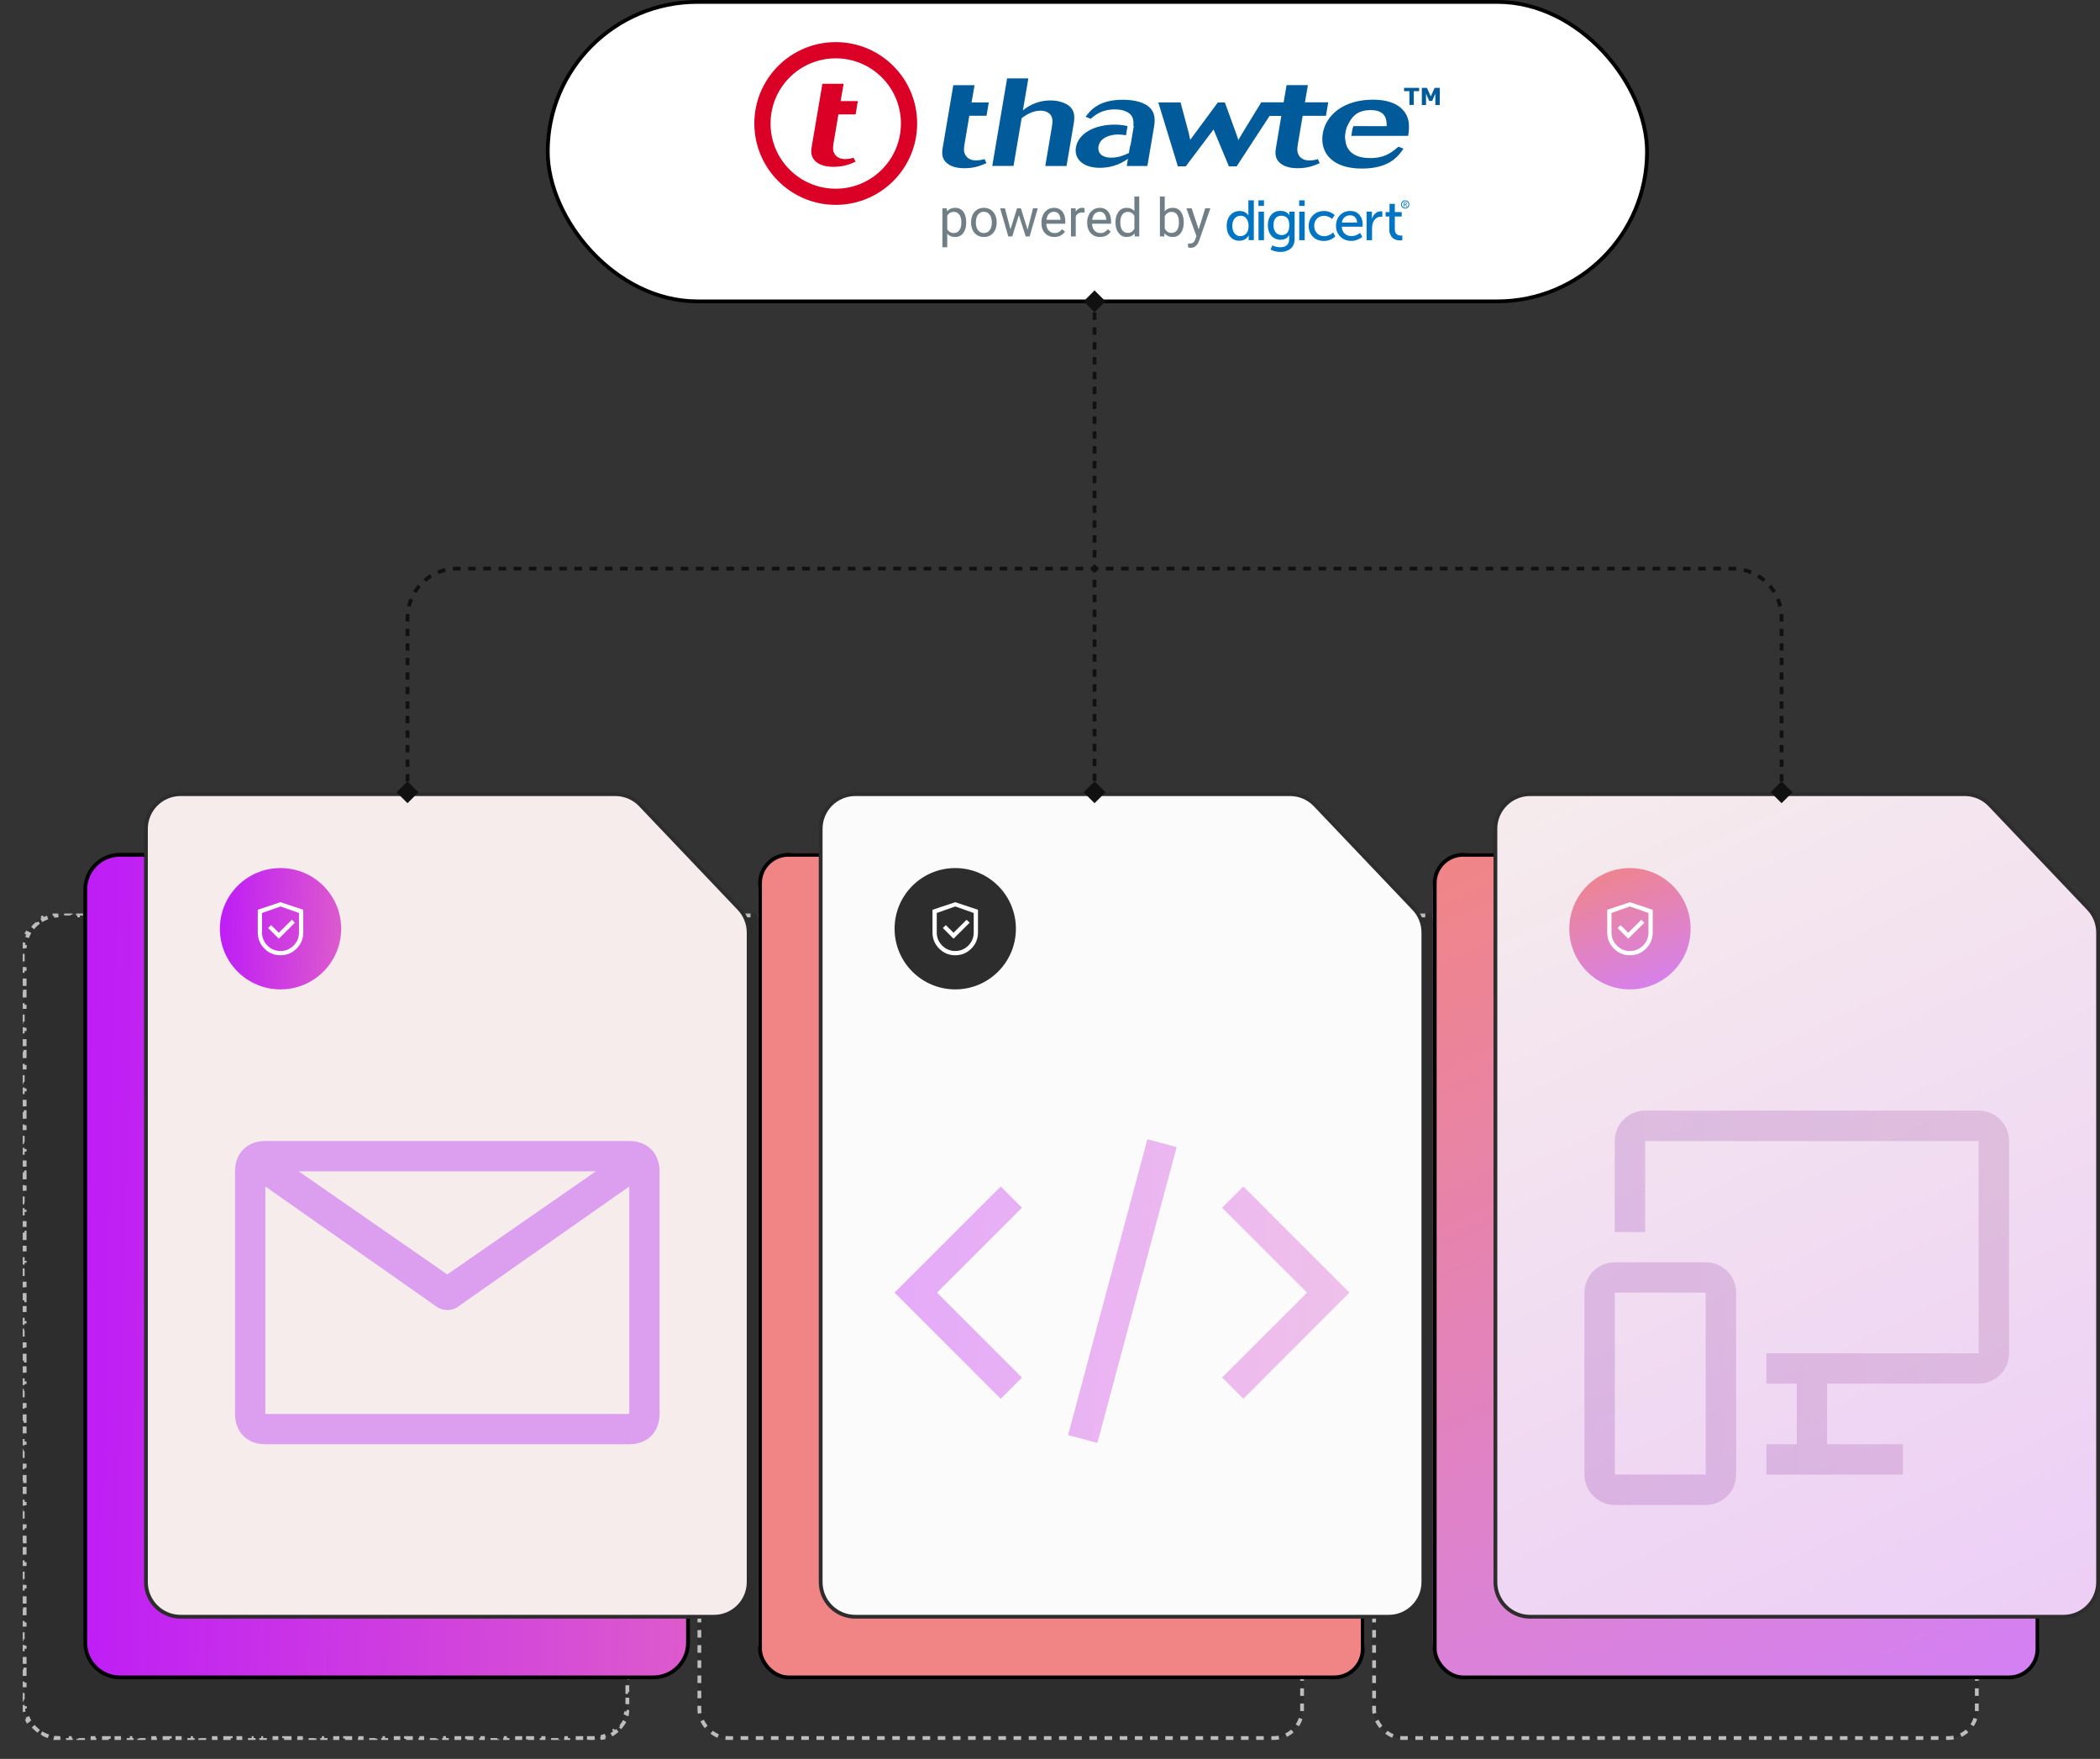
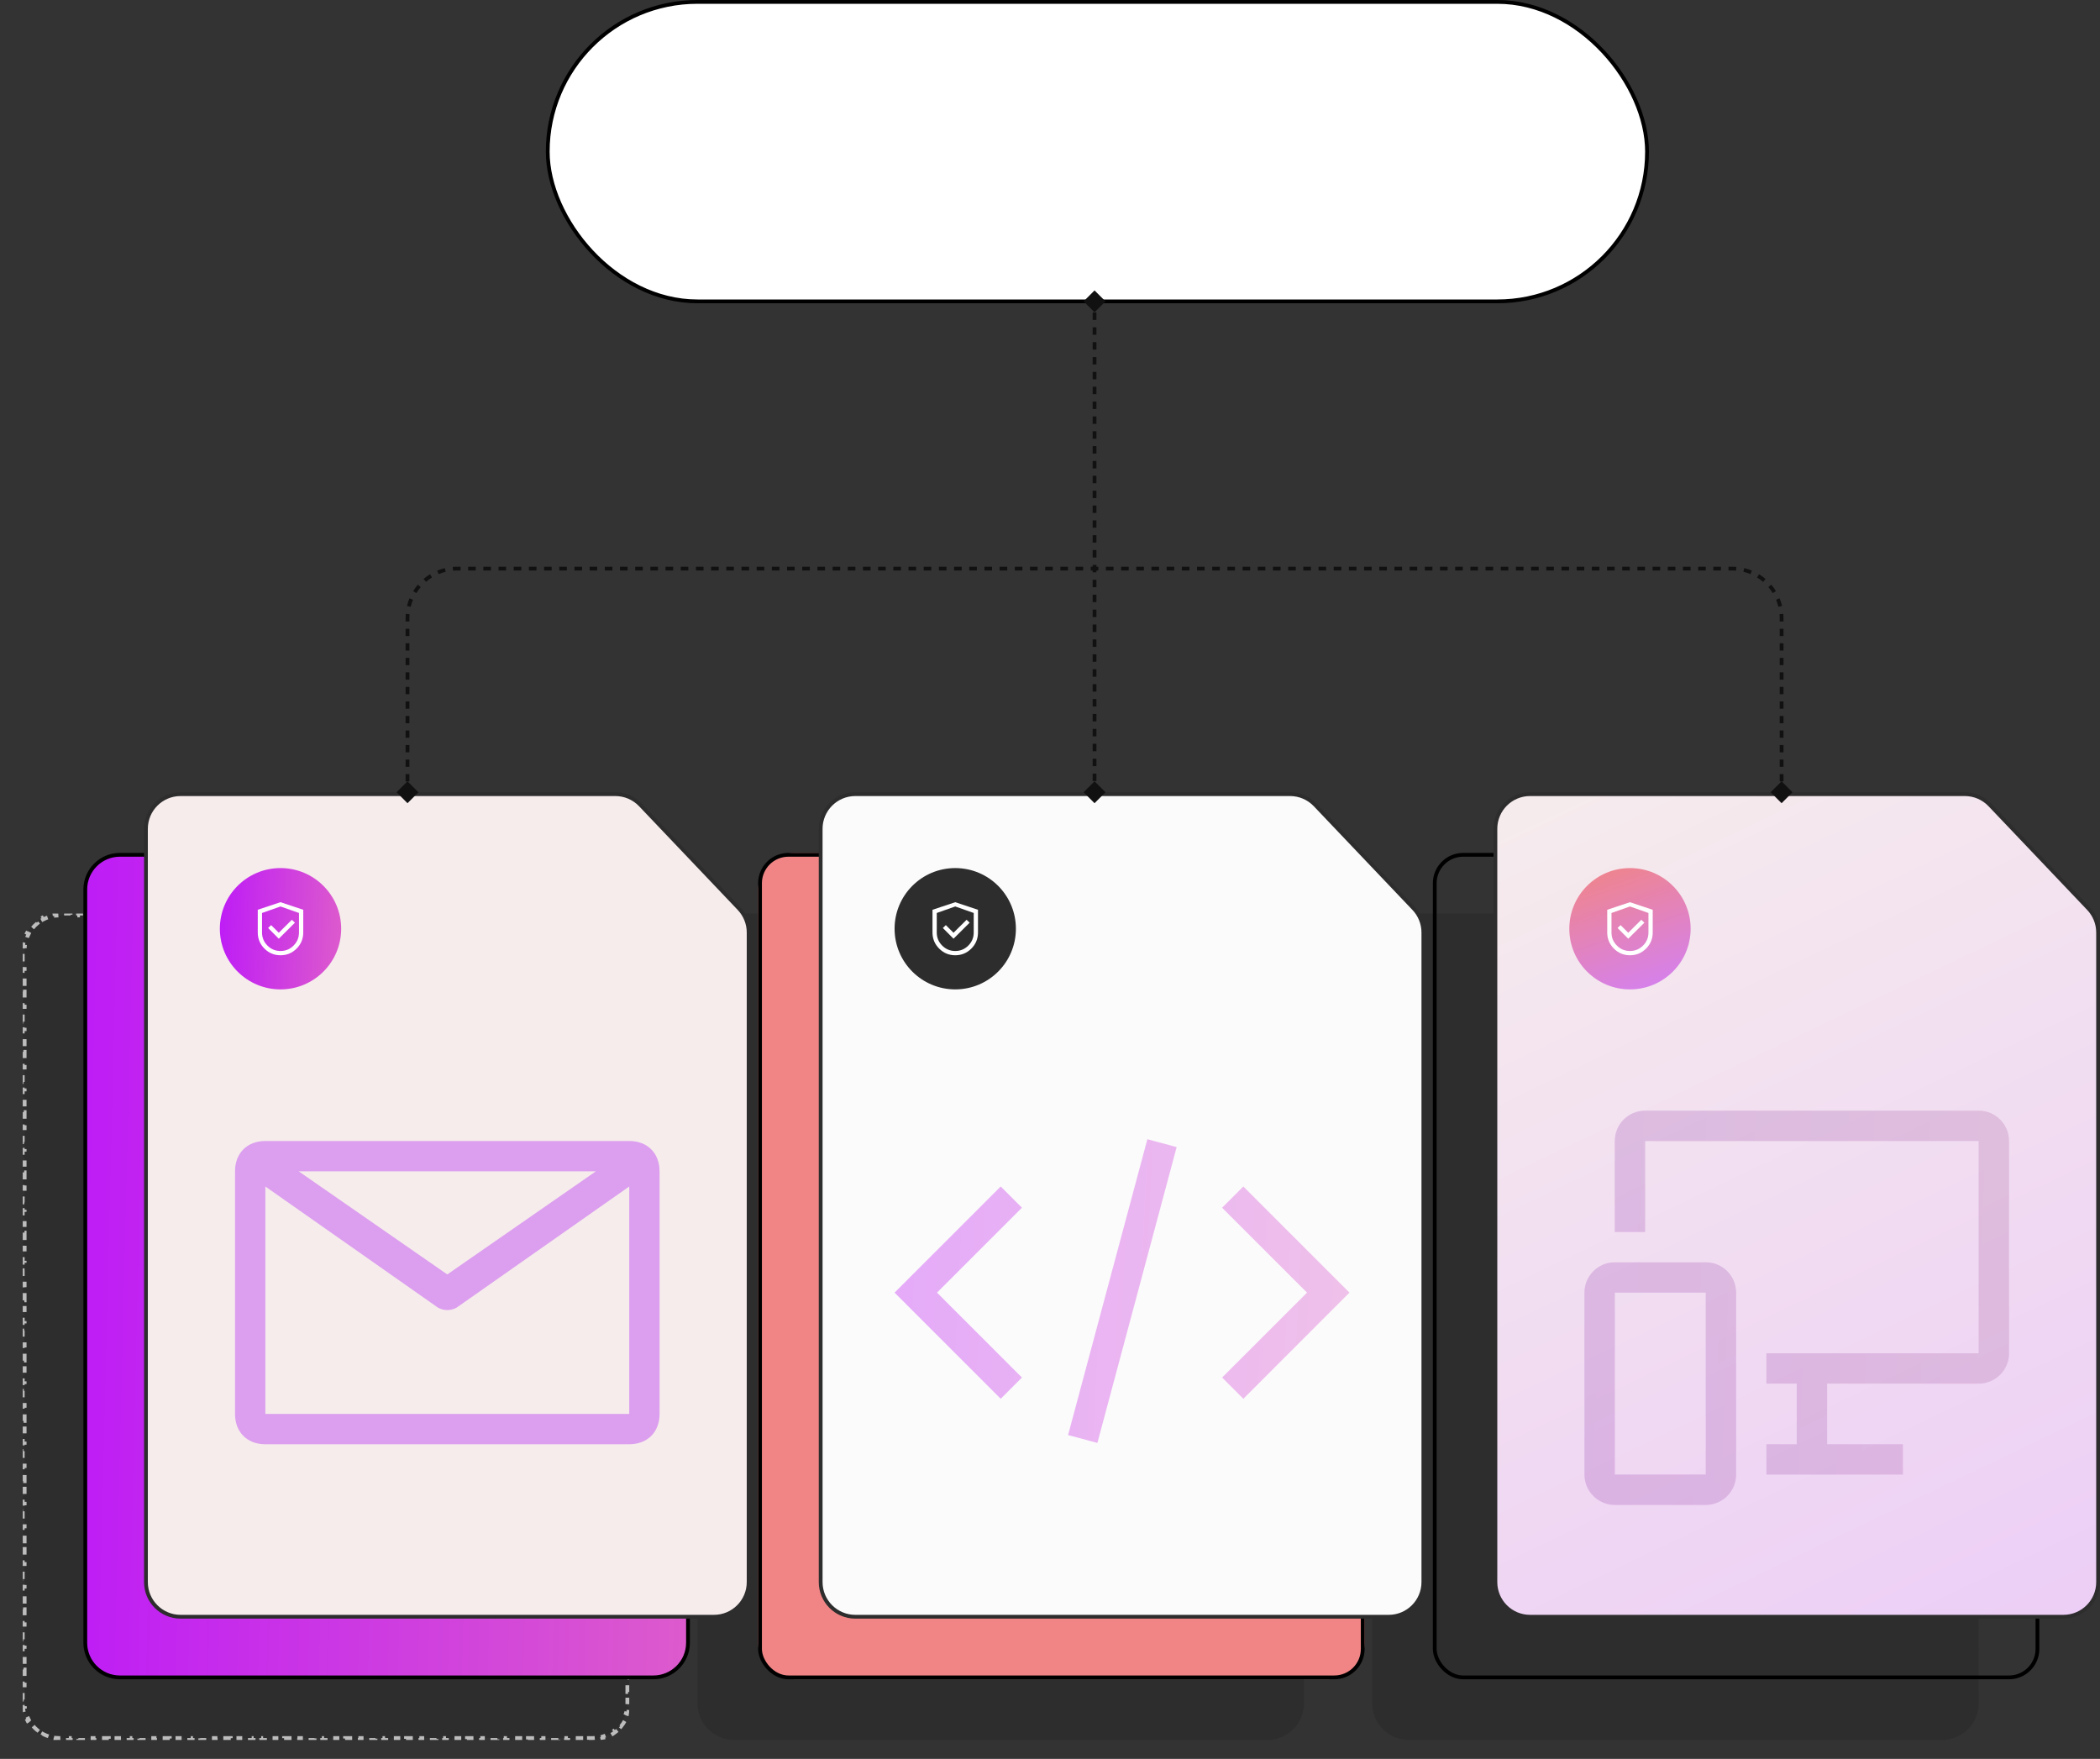
<svg xmlns="http://www.w3.org/2000/svg" width="554" height="464" viewBox="0 0 554 464" fill="none">
  <rect x="0" y="0" width="554" height="464" fill="#333333" stroke="none" />
  <g clip-path="url(#clip0_3618_57037)">
    <path d="M15.644 458.5C15.341 458.5 15.042 458.485 14.747 458.457L14.698 458.954C14.06 458.892 13.439 458.768 12.843 458.587L12.988 458.109C12.41 457.933 11.857 457.703 11.333 457.422L11.097 457.863C10.538 457.564 10.012 457.211 9.526 456.811L9.843 456.425C9.38 456.045 8.955 455.62 8.575 455.157L8.189 455.474C7.789 454.988 7.436 454.462 7.137 453.903L7.578 453.667C7.297 453.143 7.067 452.59 6.891 452.012L6.413 452.157C6.232 451.561 6.108 450.94 6.046 450.302L6.543 450.253C6.515 449.958 6.5 449.659 6.5 449.356V448.363H6V446.375H6.5V444.388H6V442.401H6.5V440.414H6V438.427H6.5V436.44H6V434.453H6.5V432.466H6V430.479H6.5V428.491H6V426.504H6.5V424.517H6V422.53H6.5V420.543H6V418.556H6.5V416.569H6V414.582H6.5V412.594H6V410.607H6.5V408.62H6V406.633H6.5V404.646H6V402.659H6.5V400.672H6V398.685H6.5V396.697H6V394.71H6.5V392.723H6V390.736H6.5V388.749H6V386.762H6.5V384.775H6V382.788H6.5V380.8H6V378.813H6.5V376.826H6V374.839H6.5V372.852H6V370.865H6.5V368.878H6V366.891H6.5V364.903H6V362.916H6.5V360.929H6V358.942H6.5V356.955H6V354.968H6.5V352.981H6V350.994H6.5V349.007H6V347.019H6.5V345.032H6V343.045H6.5V341.058H6V339.071H6.5V337.084H6V335.097H6.5V333.11H6V331.122H6.5V329.135H6V327.148H6.5V325.161H6V323.174H6.5V321.187H6V319.2H6.5V317.213H6V315.225H6.5V313.238H6V311.251H6.5V309.264H6V307.277H6.5V305.29H6V303.303H6.5V301.316H6V299.328H6.5V297.341H6V295.354H6.5V293.367H6V291.38H6.5V289.393H6V287.406H6.5V285.419H6V283.431H6.5V281.444H6V279.457H6.5V277.47H6V275.483H6.5V273.496H6V271.509H6.5V269.522H6V267.535H6.5V265.547H6V263.56H6.5V261.573H6V259.586H6.5V257.599H6V255.612H6.5V253.625H6V251.638H6.5V250.644C6.5 250.341 6.515 250.042 6.543 249.747L6.046 249.698C6.108 249.06 6.232 248.439 6.413 247.843L6.891 247.988C7.067 247.41 7.297 246.857 7.578 246.333L7.137 246.097C7.436 245.538 7.789 245.012 8.189 244.526L8.575 244.843C8.955 244.38 9.38 243.955 9.843 243.575L9.526 243.189C10.012 242.789 10.538 242.436 11.097 242.137L11.333 242.578C11.857 242.297 12.41 242.067 12.988 241.891L12.843 241.413C13.439 241.232 14.06 241.108 14.698 241.046L14.747 241.543C15.042 241.515 15.341 241.5 15.644 241.5H16.633V241H18.61V241.5H20.587V241H22.565V241.5H24.542V241H26.52V241.5H28.497V241H30.474V241.5H32.452V241H34.429V241.5H36.407V241H38.384V241.5H40.361V241H42.339V241.5H44.316V241H46.294V241.5H48.271V241H50.248V241.5H52.226V241H54.203V241.5H56.181V241H58.158V241.5H60.135V241H62.113V241.5H64.09V241H66.067V241.5H68.045V241H70.022V241.5H72V241H73.977V241.5H75.954V241H77.932V241.5H79.909V241H81.887V241.5H83.864V241H85.841V241.5H87.819V241H89.796V241.5H91.774V241H93.751V241.5H95.728V241H97.706V241.5H99.683V241H101.661V241.5H103.638V241H105.615V241.5H107.593V241H109.57V241.5H111.548V241H113.525V241.5H115.502V241H117.48V241.5H119.457V241H121.435V241.5H123.412V241H125.389V241.5H127.367V241H129.344V241.5H130.333C130.643 241.5 130.952 241.516 131.258 241.547L131.308 241.049C131.96 241.116 132.6 241.248 133.219 241.442L133.069 241.919C133.659 242.104 134.229 242.348 134.769 242.648L135.012 242.211C135.579 242.526 136.116 242.898 136.613 243.325L136.287 243.704C136.52 243.905 136.745 244.117 136.958 244.342L137.681 245.102L138.044 244.758L139.489 246.278L139.127 246.622L140.573 248.142L140.935 247.798L142.381 249.318L142.019 249.662L143.464 251.182L143.827 250.838L145.272 252.358L144.91 252.702L146.356 254.222L146.718 253.878L148.164 255.398L147.801 255.742L149.247 257.262L149.61 256.918L151.055 258.438L150.693 258.782L152.139 260.302L152.501 259.958L153.947 261.478L153.584 261.822L155.03 263.343L155.392 262.998L156.838 264.518L156.476 264.863L157.922 266.383L158.284 266.038L159.73 267.558L159.367 267.903L160.813 269.423L161.175 269.078L162.621 270.598L162.259 270.943L162.982 271.703C163.182 271.913 163.372 272.133 163.55 272.36L163.943 272.051C164.322 272.534 164.653 273.051 164.931 273.592L164.487 273.821C164.752 274.336 164.968 274.876 165.131 275.432L165.611 275.292C165.782 275.876 165.898 276.478 165.956 277.089L165.459 277.137C165.486 277.424 165.5 277.713 165.5 278.004V279.001H166V280.993H165.5V282.986H166V284.978H165.5V286.97H166V288.963H165.5V290.955H166V292.948H165.5V294.94H166V296.933H165.5V298.925H166V300.918H165.5V302.91H166V304.903H165.5V306.895H166V308.888H165.5V310.88H166V312.872H165.5V314.865H166V316.857H165.5V318.85H166V320.842H165.5V322.835H166V324.827H165.5V326.82H166V328.812H165.5V330.805H166V332.797H165.5V334.79H166V336.782H165.5V338.774H166V340.767H165.5V342.759H166V344.752H165.5V346.744H166V348.737H165.5V350.729H166V352.722H165.5V354.714H166V356.707H165.5V358.699H166V360.692H165.5V362.684H166V364.677H165.5V366.669H166V368.661H165.5V370.654H166V372.646H165.5V374.639H166V376.631H165.5V378.624H166V380.616H165.5V382.609H166V384.601H165.5V386.594H166V388.586H165.5V390.579H166V392.571H165.5V394.563H166V396.556H165.5V398.548H166V400.541H165.5V402.533H166V404.526H165.5V406.518H166V408.511H165.5V410.503H166V412.496H165.5V414.488H166V416.481H165.5V418.473H166V420.465H165.5V422.458H166V424.45H165.5V426.443H166V428.435H165.5V430.428H166V432.42H165.5V434.413H166V436.405H165.5V438.398H166V440.39H165.5V442.383H166V444.375H165.5V446.367H166V448.36H165.5V449.356C165.5 449.659 165.485 449.958 165.457 450.253L165.954 450.302C165.892 450.94 165.768 451.561 165.587 452.157L165.109 452.012C164.933 452.59 164.703 453.143 164.422 453.667L164.863 453.903C164.564 454.462 164.211 454.988 163.811 455.474L163.425 455.157C163.045 455.62 162.62 456.045 162.157 456.425L162.474 456.811C161.988 457.211 161.462 457.564 160.903 457.863L160.667 457.422C160.143 457.703 159.59 457.933 159.012 458.109L159.157 458.587C158.561 458.768 157.94 458.892 157.302 458.954L157.253 458.457C156.958 458.485 156.659 458.5 156.356 458.5H155.351V459H153.341V458.5H151.331V459H149.321V458.5H147.31V459H145.3V458.5H143.29V459H141.28V458.5H139.27V459H137.259V458.5H135.249V459H133.239V458.5H131.229V459H129.219V458.5H127.209V459H125.198V458.5H123.188V459H121.178V458.5H119.168V459H117.158V458.5H115.148V459H113.137V458.5H111.127V459H109.117V458.5H107.107V459H105.097V458.5H103.086V459H101.076V458.5H99.066V459H97.056V458.5H95.046V459H93.036V458.5H91.025V459H89.015V458.5H87.005V459H84.995V458.5H82.985V459H80.975V458.5H78.964V459H76.954V458.5H74.944V459H72.934V458.5H70.924V459H68.913V458.5H66.903V459H64.893V458.5H62.883V459H60.873V458.5H58.863V459H56.852V458.5H54.842V459H52.832V458.5H50.822V459H48.812V458.5H46.801V459H44.791V458.5H42.781V459H40.771V458.5H38.761V459H36.751V458.5H34.74V459H32.73V458.5H30.72V459H28.71V458.5H26.7V459H24.69V458.5H22.679V459H20.669V458.5H18.659V459H16.649V458.5H15.644Z" fill="#2D2D2D" stroke="#BDBDBD" stroke-dasharray="2 2" />
  </g>
  <g clip-path="url(#clip1_3618_57037)">
    <path d="M193.644 459H334.356C339.682 459 344 454.682 344 449.356V278.004C344 275.53 343.049 273.151 341.344 271.358L315.321 243.998C313.5 242.084 310.974 241 308.333 241H193.644C188.318 241 184 245.318 184 250.644V449.356C184 454.682 188.318 459 193.644 459Z" fill="#2D2D2D" />
  </g>
-   <rect x="184.5" y="241.5" width="159" height="217" rx="7.5" stroke="#BDBDBD" stroke-dasharray="2 2" />
  <g clip-path="url(#clip2_3618_57037)">
-     <path d="M371.644 459H512.356C517.682 459 522 454.682 522 449.356V278.004C522 275.53 521.049 273.151 519.344 271.358L493.321 243.998C491.5 242.084 488.974 241 486.333 241H371.644C366.318 241 362 245.318 362 250.644V449.356C362 454.682 366.318 459 371.644 459Z" fill="#2D2D2D" />
+     <path d="M371.644 459H512.356C517.682 459 522 454.682 522 449.356C522 275.53 521.049 273.151 519.344 271.358L493.321 243.998C491.5 242.084 488.974 241 486.333 241H371.644C366.318 241 362 245.318 362 250.644V449.356C362 454.682 366.318 459 371.644 459Z" fill="#2D2D2D" />
  </g>
-   <rect x="362.5" y="241.5" width="159" height="217" rx="7.5" stroke="#BDBDBD" stroke-dasharray="2 2" />
  <g clip-path="url(#clip3_3618_57037)">
    <path d="M172.356 442.5H31.644C26.594 442.5 22.5 438.406 22.5 433.356V234.644C22.5 229.594 26.594 225.5 31.644 225.5H146.333C148.837 225.5 151.232 226.527 152.958 228.342L178.982 255.703C180.598 257.402 181.5 259.659 181.5 262.004V433.356C181.5 438.406 177.406 442.5 172.356 442.5Z" fill="url(#paint0_linear_3618_57037)" stroke="black" />
  </g>
  <g clip-path="url(#clip4_3618_57037)">
    <path d="M209.644 443H350.356C355.682 443 360 438.682 360 433.356V262.004C360 259.53 359.049 257.151 357.344 255.358L331.321 227.998C329.5 226.084 326.974 225 324.333 225H209.644C204.318 225 200 229.318 200 234.644V433.356C200 438.682 204.318 443 209.644 443Z" fill="#F18585" />
  </g>
  <rect x="200.5" y="225.5" width="159" height="217" rx="7.5" stroke="black" />
  <g clip-path="url(#clip5_3618_57037)">
-     <path d="M387.644 443H528.356C533.682 443 538 438.682 538 433.356V262.004C538 259.53 537.049 257.151 535.344 255.358L509.321 227.998C507.5 226.084 504.974 225 502.333 225H387.644C382.318 225 378 229.318 378 234.644V433.356C378 438.682 382.318 443 387.644 443Z" fill="url(#paint1_linear_3618_57037)" />
-   </g>
+     </g>
  <rect x="378.5" y="225.5" width="159" height="217" rx="7.5" stroke="black" />
  <rect x="144.5" y="0.5" width="290" height="79" rx="39.5" fill="white" />
  <g clip-path="url(#clip6_3618_57037)">
    <path d="M281.326 27.457C280.275 26.904 278.872 26.498 277.175 26.498C273.208 26.498 270.81 28.361 269.85 29.118L271.289 20.686H265.68L261.769 43.768H267.378L269.518 31.184C270.92 30.096 272.636 29.192 274.5 29.192C275.478 29.192 276.308 29.487 276.861 29.985C277.895 30.908 277.692 32.273 277.433 33.841L275.754 43.786H281.363L283.245 32.697C283.467 31.221 283.873 28.896 281.326 27.457ZM296.197 26.314C289.777 26.314 287.6 29.192 286.4 30.797L287.747 31.351C288.743 30.465 290.533 28.86 294.131 28.86C295.736 28.86 298.079 29.284 298.781 31.055C299.057 31.756 299.057 32.494 298.984 33.232H299.113L298.227 38.435H298.135L297.803 40.373C296.603 40.926 295.146 41.59 293.172 41.59C290.349 41.59 289.537 40.059 289.795 38.62C290.164 36.498 292.526 35.483 295.017 35.483C295.773 35.483 296.437 35.576 297.046 35.686L297.452 33.251C296.419 33.029 295.367 32.882 293.983 32.882C288.965 32.882 284.5 35.041 283.836 38.897C283.319 41.904 285.718 44.266 290.109 44.266C294.113 44.266 296.511 42.624 297.563 41.886L297.249 43.786H302.692L304.408 33.675C304.666 32.144 304.998 29.911 303.172 28.251C302.083 27.254 299.869 26.314 296.197 26.314ZM345.46 42.328C345.036 42.328 343.357 42.328 342.582 40.852C342.25 40.299 342.121 39.616 342.361 38.196L343.652 30.557H349.796L350.405 26.996H344.261L345.036 22.457H339.409L338.634 26.996H332.73L327.6 35.373L326.696 36.941C326.383 36.055 326.364 35.889 326.069 35.114L323.135 27.033H321.272L313.984 36.904C313.836 36.092 313.781 35.889 313.615 35.133L311.438 27.015H305.57L310.737 43.897H312.803L320.146 34.155L324.205 43.897H326.235L334.925 30.576H338.025L336.623 38.897C336.364 40.373 336.327 41.849 337.693 43.011C339.132 44.284 341.346 44.377 342.361 44.377C345.147 44.377 346.789 43.62 348.154 43.03L347.656 41.978C346.973 42.181 346.346 42.328 345.46 42.328ZM357.066 33.269C356.992 33.38 356.826 33.731 356.642 34.838C356.568 35.262 356.531 35.594 356.512 35.834H371.494C371.753 34.007 372.251 30.889 369.649 28.546C367.38 26.516 364.04 26.295 362.177 26.295C354.538 26.295 349.796 30.28 348.966 35.188C348.099 40.317 351.494 44.469 359.262 44.469C366.697 44.469 369.003 41.037 370.24 39.21L368.93 38.694C367.195 40.17 365.387 41.701 361.457 41.701C355.737 41.701 354.963 38.306 354.87 36.553C354.852 36.48 354.741 36.129 354.944 34.967C355.147 33.786 355.387 33.325 355.442 33.251C356.346 31.332 357.564 29.044 361.586 29.044C365.811 29.044 365.811 31.793 365.811 33.288L357.066 33.269ZM257.101 22.476H251.492L248.706 38.897C248.447 40.373 248.411 41.849 249.776 43.011C251.215 44.284 253.429 44.377 254.444 44.377C257.23 44.377 258.872 43.62 260.237 43.03L259.739 41.978C259.038 42.144 258.411 42.31 257.525 42.31C257.101 42.31 255.422 42.31 254.647 40.834C254.315 40.281 254.186 39.598 254.425 38.177L255.717 30.539H260.256L260.846 27.015H256.307L257.101 22.476Z" fill="#015A99" />
    <path d="M220.476 11.11C208.613 11.11 199 20.723 199 32.568C199 44.413 208.613 54.045 220.476 54.045C232.34 54.045 241.953 44.432 241.953 32.568C241.953 20.704 232.34 11.11 220.476 11.11ZM220.476 49.782C210.974 49.782 203.281 42.089 203.281 32.587C203.281 23.084 210.974 15.391 220.476 15.391C229.978 15.391 237.672 23.084 237.672 32.587C237.672 42.07 229.978 49.782 220.476 49.782ZM222.561 22.107H216.952L214.166 38.528C213.908 40.004 213.871 41.48 215.236 42.642C216.676 43.915 218.89 44.008 219.904 44.008C222.691 44.008 224.333 43.251 225.698 42.661L225.2 41.627C224.499 41.793 223.871 41.959 222.986 41.959C222.561 41.959 220.882 41.959 220.107 40.483C219.775 39.93 219.646 39.247 219.886 37.827L221.178 30.188H225.716L226.307 26.664H221.768L222.561 22.107Z" fill="#DB0025" />
    <path d="M374.372 24.044H372.97V27.678H371.808V24.044H370.405V23.177H374.391L374.372 24.044ZM379.815 27.697H378.653V24.671L377.822 26.627H377.029L376.199 24.671V27.697H375.092V23.177H376.439L377.453 25.446L378.468 23.177H379.834L379.815 27.697Z" fill="#015A99" />
    <path d="M323.615 59.599C323.615 58.418 323.929 57.458 324.575 56.739C325.202 56.019 326.032 55.669 327.029 55.669C327.361 55.669 327.656 55.706 327.933 55.779C328.209 55.853 328.431 55.964 328.597 56.075C328.763 56.185 328.911 56.314 329.021 56.425C329.15 56.536 329.224 56.647 329.28 56.72L329.335 56.831H329.372C329.353 56.683 329.335 56.517 329.335 56.333V52.846H330.774V63.344H329.409V62.624L329.427 62.126H329.39C329.372 62.163 329.335 62.219 329.316 62.274C329.28 62.329 329.206 62.44 329.058 62.606C328.911 62.772 328.763 62.92 328.597 63.03C328.431 63.16 328.191 63.27 327.896 63.362C327.601 63.455 327.268 63.51 326.936 63.51C325.922 63.51 325.128 63.141 324.519 62.422C323.91 61.72 323.615 60.779 323.615 59.599ZM325.091 59.599C325.091 60.41 325.294 61.056 325.682 61.554C326.069 62.053 326.586 62.292 327.213 62.292C327.822 62.292 328.339 62.071 328.763 61.61C329.187 61.167 329.39 60.484 329.39 59.58C329.39 58.861 329.206 58.233 328.837 57.698C328.468 57.163 327.951 56.905 327.268 56.905C326.66 56.905 326.143 57.145 325.719 57.624C325.294 58.104 325.091 58.768 325.091 59.599Z" fill="#0174C3" />
    <path d="M331.992 54.322V52.846H333.45V54.322H331.992ZM332.011 63.362V55.835H333.45V63.362H332.011Z" fill="#0174C3" />
    <path d="M335.663 64.728C336.29 65.06 336.973 65.226 337.73 65.226C338.449 65.226 339.021 65.06 339.446 64.71C339.888 64.359 340.091 63.842 340.091 63.104V62.551L340.11 62.071H340.073C339.612 62.846 338.855 63.252 337.84 63.252C336.826 63.252 335.995 62.883 335.386 62.163C334.778 61.444 334.464 60.521 334.464 59.396C334.464 58.289 334.759 57.385 335.349 56.684C335.94 55.982 336.733 55.632 337.767 55.632C338.099 55.632 338.412 55.669 338.707 55.742C339.003 55.816 339.224 55.909 339.39 56.019C339.556 56.13 339.704 56.241 339.815 56.351C339.925 56.462 340.017 56.554 340.054 56.628L340.128 56.739H340.165C340.147 56.665 340.147 56.591 340.147 56.499V55.835H341.53V63.049C341.53 63.639 341.42 64.174 341.217 64.617C340.995 65.079 340.719 65.429 340.35 65.687C339.981 65.946 339.575 66.149 339.15 66.278C338.707 66.407 338.246 66.462 337.748 66.462C336.844 66.462 335.995 66.259 335.183 65.835L335.663 64.728ZM338.136 62.016C338.726 62.016 339.206 61.813 339.575 61.407C339.944 61.001 340.128 60.337 340.128 59.433C340.128 57.754 339.427 56.905 338.006 56.905C337.361 56.905 336.862 57.126 336.493 57.569C336.124 58.012 335.958 58.621 335.958 59.396C335.958 60.189 336.161 60.835 336.549 61.315C336.936 61.776 337.471 62.016 338.136 62.016Z" fill="#0174C3" />
    <path d="M342.73 54.322V52.846H344.188V54.322H342.73ZM342.749 63.362V55.835H344.188V63.362H342.749Z" fill="#0174C3" />
    <path d="M345.239 59.598C345.239 58.473 345.627 57.55 346.383 56.794C347.14 56.038 348.099 55.669 349.28 55.669C349.833 55.669 350.35 55.761 350.811 55.945C351.291 56.13 351.623 56.314 351.808 56.499L352.084 56.776L351.402 57.79C351.346 57.735 351.254 57.643 351.143 57.55C351.033 57.458 350.793 57.329 350.424 57.163C350.055 56.997 349.686 56.923 349.317 56.923C348.56 56.923 347.933 57.181 347.435 57.68C346.937 58.178 346.697 58.824 346.697 59.598C346.697 60.373 346.955 61.019 347.453 61.536C347.951 62.052 348.597 62.311 349.372 62.311C349.797 62.311 350.184 62.218 350.571 62.052C350.959 61.886 351.236 61.72 351.42 61.554L351.697 61.296L352.269 62.348C352.232 62.385 352.195 62.421 352.14 62.477C352.084 62.532 351.955 62.624 351.771 62.772C351.586 62.919 351.383 63.03 351.162 63.141C350.94 63.252 350.664 63.344 350.313 63.436C349.963 63.528 349.612 63.565 349.243 63.565C348.062 63.565 347.103 63.196 346.346 62.458C345.627 61.683 345.239 60.724 345.239 59.598Z" fill="#0174C3" />
    <path d="M352.453 59.599C352.453 58.418 352.804 57.458 353.523 56.739C354.224 56.019 355.128 55.65 356.217 55.65C357.232 55.65 358.044 55.982 358.616 56.647C359.188 57.311 359.483 58.159 359.483 59.174L359.446 59.801H353.966C354.003 60.595 354.28 61.204 354.759 61.647C355.258 62.071 355.848 62.292 356.549 62.292C356.937 62.292 357.324 62.218 357.693 62.071C358.062 61.923 358.339 61.776 358.523 61.647L358.8 61.425L359.391 62.477C359.317 62.551 359.188 62.661 359.04 62.772C358.874 62.883 358.542 63.049 358.044 63.252C357.545 63.455 357.01 63.547 356.475 63.547C355.313 63.547 354.354 63.178 353.597 62.422C352.822 61.665 352.453 60.724 352.453 59.599ZM353.985 58.713H358.007C357.988 58.086 357.804 57.606 357.472 57.292C357.121 56.96 356.697 56.794 356.199 56.794C355.627 56.794 355.147 56.96 354.741 57.292C354.335 57.643 354.095 58.104 353.985 58.713Z" fill="#0174C3" />
    <path d="M360.517 63.362V55.834H361.919V57.144L361.882 57.716H361.919C362.103 57.144 362.399 56.665 362.823 56.296C363.247 55.927 363.745 55.742 364.299 55.742L364.668 55.779V57.2C364.539 57.163 364.391 57.163 364.244 57.163C363.782 57.163 363.358 57.329 362.971 57.643C362.583 57.956 362.306 58.399 362.14 58.934C362.03 59.322 361.956 59.764 361.956 60.281V63.362H360.517Z" fill="#0174C3" />
    <path d="M366.513 60.613V57.108H365.535V55.945H366.568V53.768H367.971V55.945H369.779V57.108H367.971V60.447C367.971 60.742 368.008 60.982 368.081 61.204C368.155 61.425 368.266 61.591 368.377 61.702C368.487 61.812 368.616 61.923 368.782 61.979C368.93 62.052 369.078 62.089 369.207 62.108C369.336 62.126 369.465 62.145 369.594 62.145L369.945 62.108V63.381C369.797 63.399 369.631 63.418 369.447 63.418C369.207 63.418 368.985 63.399 368.764 63.381C368.543 63.344 368.303 63.27 368.026 63.159C367.749 63.049 367.509 62.883 367.306 62.698C367.103 62.514 366.937 62.237 366.79 61.868C366.587 61.499 366.513 61.075 366.513 60.613Z" fill="#0174C3" />
    <path d="M370.701 52.846C370.092 52.846 369.612 53.325 369.612 53.934C369.612 54.543 370.092 55.023 370.701 55.023C371.31 55.023 371.789 54.543 371.789 53.934C371.789 53.325 371.31 52.846 370.701 52.846ZM370.701 54.801C370.221 54.801 369.834 54.414 369.834 53.934C369.834 53.455 370.221 53.049 370.701 53.049C371.181 53.049 371.568 53.436 371.568 53.934C371.568 54.414 371.181 54.801 370.701 54.801Z" fill="#0174C3" />
    <path d="M370.332 54.525V53.326H370.701C370.793 53.326 370.886 53.326 370.922 53.344C370.978 53.363 371.033 53.4 371.07 53.473C371.107 53.529 371.125 53.602 371.125 53.676C371.125 53.75 371.107 53.824 371.07 53.879C371.033 53.935 370.978 53.971 370.904 54.008C370.904 54.027 370.922 54.045 370.941 54.064L371.199 54.525H371.015L370.756 54.045H370.498V54.525H370.332ZM370.498 53.898H370.738C370.812 53.898 370.849 53.879 370.886 53.842C370.922 53.805 370.941 53.75 370.941 53.676C370.941 53.584 370.904 53.529 370.849 53.492C370.812 53.473 370.756 53.473 370.683 53.473H370.48V53.898H370.498Z" fill="#0174C3" />
    <path d="M249.894 56.386V65.231H248.619V54.96H249.785L249.894 56.386ZM254.893 58.608V58.752C254.893 59.291 254.829 59.791 254.701 60.253C254.573 60.71 254.385 61.108 254.138 61.446C253.896 61.784 253.597 62.047 253.24 62.234C252.884 62.422 252.475 62.516 252.013 62.516C251.542 62.516 251.126 62.438 250.765 62.282C250.404 62.127 250.098 61.901 249.846 61.604C249.595 61.307 249.394 60.95 249.243 60.534C249.097 60.118 248.996 59.65 248.941 59.129V58.361C248.996 57.812 249.099 57.321 249.25 56.887C249.401 56.452 249.599 56.082 249.846 55.776C250.098 55.465 250.402 55.23 250.758 55.07C251.115 54.905 251.526 54.823 251.992 54.823C252.459 54.823 252.872 54.914 253.233 55.097C253.594 55.275 253.898 55.531 254.145 55.865C254.392 56.199 254.577 56.599 254.701 57.065C254.829 57.526 254.893 58.041 254.893 58.608ZM253.617 58.752V58.608C253.617 58.237 253.578 57.89 253.501 57.565C253.423 57.236 253.302 56.948 253.137 56.702C252.977 56.45 252.772 56.254 252.52 56.112C252.269 55.966 251.969 55.892 251.622 55.892C251.302 55.892 251.023 55.947 250.786 56.057C250.553 56.167 250.354 56.315 250.189 56.503C250.025 56.685 249.89 56.896 249.785 57.133C249.684 57.367 249.609 57.609 249.558 57.86V59.636C249.65 59.956 249.778 60.258 249.942 60.541C250.107 60.82 250.326 61.046 250.601 61.22C250.875 61.389 251.22 61.473 251.636 61.473C251.979 61.473 252.273 61.403 252.52 61.261C252.772 61.115 252.977 60.916 253.137 60.664C253.302 60.413 253.423 60.125 253.501 59.8C253.578 59.471 253.617 59.122 253.617 58.752ZM256.175 58.752V58.594C256.175 58.059 256.252 57.563 256.408 57.106C256.563 56.644 256.787 56.244 257.08 55.906C257.372 55.563 257.726 55.298 258.142 55.111C258.558 54.919 259.025 54.823 259.541 54.823C260.062 54.823 260.531 54.919 260.947 55.111C261.367 55.298 261.724 55.563 262.016 55.906C262.313 56.244 262.539 56.644 262.695 57.106C262.85 57.563 262.928 58.059 262.928 58.594V58.752C262.928 59.286 262.85 59.782 262.695 60.239C262.539 60.696 262.313 61.096 262.016 61.439C261.724 61.777 261.369 62.042 260.953 62.234C260.542 62.422 260.076 62.516 259.555 62.516C259.034 62.516 258.565 62.422 258.149 62.234C257.733 62.042 257.377 61.777 257.08 61.439C256.787 61.096 256.563 60.696 256.408 60.239C256.252 59.782 256.175 59.286 256.175 58.752ZM257.443 58.594V58.752C257.443 59.122 257.486 59.471 257.573 59.8C257.66 60.125 257.79 60.413 257.964 60.664C258.142 60.916 258.364 61.115 258.629 61.261C258.894 61.403 259.203 61.473 259.555 61.473C259.902 61.473 260.206 61.403 260.467 61.261C260.732 61.115 260.951 60.916 261.125 60.664C261.299 60.413 261.429 60.125 261.516 59.8C261.607 59.471 261.653 59.122 261.653 58.752V58.594C261.653 58.228 261.607 57.883 261.516 57.559C261.429 57.229 261.296 56.939 261.118 56.688C260.944 56.432 260.725 56.231 260.46 56.084C260.199 55.938 259.893 55.865 259.541 55.865C259.194 55.865 258.887 55.938 258.622 56.084C258.362 56.231 258.142 56.432 257.964 56.688C257.79 56.939 257.66 57.229 257.573 57.559C257.486 57.883 257.443 58.228 257.443 58.594ZM266.397 61.062L268.303 54.96H269.14L268.975 56.173L267.035 62.378H266.219L266.397 61.062ZM265.115 54.96L266.74 61.131L266.857 62.378H266L263.847 54.96H265.115ZM270.964 61.083L272.513 54.96H273.775L271.622 62.378H270.772L270.964 61.083ZM269.325 54.96L271.19 60.959L271.402 62.378H270.593L268.598 56.16L268.434 54.96H269.325ZM278.156 62.516C277.639 62.516 277.171 62.429 276.75 62.255C276.334 62.077 275.975 61.828 275.674 61.508C275.377 61.188 275.148 60.808 274.988 60.37C274.828 59.931 274.748 59.451 274.748 58.93V58.642C274.748 58.038 274.837 57.501 275.016 57.031C275.194 56.555 275.436 56.153 275.742 55.824C276.049 55.495 276.396 55.246 276.784 55.077C277.173 54.907 277.575 54.823 277.991 54.823C278.521 54.823 278.978 54.914 279.362 55.097C279.751 55.28 280.069 55.536 280.315 55.865C280.562 56.19 280.745 56.574 280.864 57.017C280.983 57.456 281.042 57.936 281.042 58.457V59.026H275.502V57.99H279.774V57.894C279.755 57.565 279.687 57.245 279.568 56.935C279.454 56.624 279.271 56.368 279.02 56.167C278.768 55.966 278.425 55.865 277.991 55.865C277.703 55.865 277.438 55.927 277.196 56.05C276.954 56.169 276.746 56.347 276.572 56.585C276.398 56.823 276.263 57.113 276.167 57.456C276.071 57.798 276.023 58.194 276.023 58.642V58.93C276.023 59.282 276.071 59.613 276.167 59.924C276.268 60.23 276.412 60.5 276.599 60.733C276.791 60.966 277.022 61.149 277.292 61.281C277.566 61.414 277.877 61.48 278.224 61.48C278.672 61.48 279.052 61.389 279.362 61.206C279.673 61.023 279.945 60.779 280.178 60.472L280.946 61.083C280.786 61.325 280.583 61.556 280.336 61.775C280.089 61.995 279.785 62.173 279.424 62.31C279.068 62.447 278.645 62.516 278.156 62.516ZM283.792 56.126V62.378H282.523V54.96H283.757L283.792 56.126ZM286.109 54.919L286.102 56.098C285.997 56.075 285.896 56.062 285.8 56.057C285.709 56.048 285.604 56.043 285.485 56.043C285.192 56.043 284.934 56.089 284.71 56.18C284.486 56.272 284.297 56.4 284.141 56.564C283.986 56.729 283.862 56.925 283.771 57.154C283.684 57.378 283.627 57.625 283.6 57.894L283.243 58.1C283.243 57.652 283.286 57.232 283.373 56.839C283.465 56.446 283.604 56.098 283.792 55.796C283.979 55.49 284.217 55.252 284.505 55.083C284.797 54.91 285.144 54.823 285.547 54.823C285.638 54.823 285.743 54.834 285.862 54.857C285.981 54.875 286.063 54.896 286.109 54.919ZM290.223 62.516C289.706 62.516 289.238 62.429 288.817 62.255C288.401 62.077 288.042 61.828 287.741 61.508C287.444 61.188 287.215 60.808 287.055 60.37C286.895 59.931 286.815 59.451 286.815 58.93V58.642C286.815 58.038 286.904 57.501 287.083 57.031C287.261 56.555 287.503 56.153 287.809 55.824C288.116 55.495 288.463 55.246 288.851 55.077C289.24 54.907 289.642 54.823 290.058 54.823C290.588 54.823 291.045 54.914 291.429 55.097C291.818 55.28 292.136 55.536 292.382 55.865C292.629 56.19 292.812 56.574 292.931 57.017C293.05 57.456 293.109 57.936 293.109 58.457V59.026H287.569V57.99H291.841V57.894C291.822 57.565 291.754 57.245 291.635 56.935C291.521 56.624 291.338 56.368 291.087 56.167C290.835 55.966 290.492 55.865 290.058 55.865C289.77 55.865 289.505 55.927 289.263 56.05C289.021 56.169 288.813 56.347 288.639 56.585C288.465 56.823 288.33 57.113 288.234 57.456C288.138 57.798 288.09 58.194 288.09 58.642V58.93C288.09 59.282 288.138 59.613 288.234 59.924C288.335 60.23 288.479 60.5 288.666 60.733C288.858 60.966 289.089 61.149 289.359 61.281C289.633 61.414 289.944 61.48 290.291 61.48C290.739 61.48 291.119 61.389 291.429 61.206C291.74 61.023 292.012 60.779 292.245 60.472L293.013 61.083C292.853 61.325 292.65 61.556 292.403 61.775C292.156 61.995 291.852 62.173 291.491 62.31C291.135 62.447 290.712 62.516 290.223 62.516ZM299.266 60.939V51.847H300.541V62.378H299.376L299.266 60.939ZM294.275 58.752V58.608C294.275 58.041 294.343 57.526 294.48 57.065C294.622 56.599 294.821 56.199 295.077 55.865C295.337 55.531 295.646 55.275 296.002 55.097C296.364 54.914 296.766 54.823 297.209 54.823C297.675 54.823 298.082 54.905 298.43 55.07C298.782 55.23 299.079 55.465 299.321 55.776C299.568 56.082 299.762 56.452 299.904 56.887C300.045 57.321 300.144 57.812 300.198 58.361V58.991C300.148 59.535 300.05 60.024 299.904 60.459C299.762 60.893 299.568 61.263 299.321 61.569C299.079 61.876 298.782 62.111 298.43 62.276C298.078 62.436 297.666 62.516 297.195 62.516C296.761 62.516 296.364 62.422 296.002 62.234C295.646 62.047 295.337 61.784 295.077 61.446C294.821 61.108 294.622 60.71 294.48 60.253C294.343 59.791 294.275 59.291 294.275 58.752ZM295.55 58.608V58.752C295.55 59.122 295.587 59.469 295.66 59.794C295.737 60.118 295.856 60.404 296.016 60.651C296.176 60.898 296.38 61.092 296.626 61.233C296.873 61.371 297.168 61.439 297.511 61.439C297.931 61.439 298.276 61.35 298.546 61.172C298.82 60.993 299.04 60.758 299.204 60.465C299.369 60.173 299.497 59.855 299.588 59.513V57.86C299.533 57.609 299.453 57.367 299.348 57.133C299.248 56.896 299.115 56.685 298.951 56.503C298.791 56.315 298.592 56.167 298.354 56.057C298.121 55.947 297.845 55.892 297.525 55.892C297.177 55.892 296.878 55.966 296.626 56.112C296.38 56.254 296.176 56.45 296.016 56.702C295.856 56.948 295.737 57.236 295.66 57.565C295.587 57.89 295.55 58.237 295.55 58.608ZM305.992 51.847H307.267V60.939L307.158 62.378H305.992V51.847ZM312.279 58.608V58.752C312.279 59.291 312.215 59.791 312.087 60.253C311.959 60.71 311.772 61.108 311.525 61.446C311.278 61.784 310.976 62.047 310.62 62.234C310.263 62.422 309.854 62.516 309.393 62.516C308.922 62.516 308.508 62.436 308.152 62.276C307.8 62.111 307.503 61.876 307.26 61.569C307.018 61.263 306.824 60.893 306.678 60.459C306.536 60.024 306.438 59.535 306.383 58.991V58.361C306.438 57.812 306.536 57.321 306.678 56.887C306.824 56.452 307.018 56.082 307.26 55.776C307.503 55.465 307.8 55.23 308.152 55.07C308.504 54.905 308.913 54.823 309.379 54.823C309.845 54.823 310.259 54.914 310.62 55.097C310.981 55.275 311.283 55.531 311.525 55.865C311.772 56.199 311.959 56.599 312.087 57.065C312.215 57.526 312.279 58.041 312.279 58.608ZM311.004 58.752V58.608C311.004 58.237 310.97 57.89 310.901 57.565C310.832 57.236 310.723 56.948 310.572 56.702C310.421 56.45 310.222 56.254 309.975 56.112C309.729 55.966 309.425 55.892 309.064 55.892C308.744 55.892 308.465 55.947 308.227 56.057C307.994 56.167 307.795 56.315 307.631 56.503C307.466 56.685 307.331 56.896 307.226 57.133C307.126 57.367 307.05 57.609 307 57.86V59.513C307.073 59.833 307.192 60.141 307.356 60.438C307.525 60.731 307.749 60.971 308.028 61.158C308.312 61.345 308.661 61.439 309.077 61.439C309.42 61.439 309.713 61.371 309.955 61.233C310.202 61.092 310.401 60.898 310.551 60.651C310.707 60.404 310.821 60.118 310.894 59.794C310.967 59.469 311.004 59.122 311.004 58.752ZM315.886 61.611L317.949 54.96H319.307L316.331 63.523C316.263 63.706 316.171 63.903 316.057 64.113C315.947 64.328 315.806 64.531 315.632 64.723C315.458 64.915 315.248 65.071 315.001 65.189C314.759 65.313 314.469 65.375 314.13 65.375C314.03 65.375 313.902 65.361 313.746 65.334C313.591 65.306 313.481 65.283 313.417 65.265L313.41 64.237C313.447 64.241 313.504 64.246 313.582 64.25C313.664 64.259 313.721 64.264 313.753 64.264C314.041 64.264 314.286 64.225 314.487 64.147C314.688 64.074 314.857 63.949 314.994 63.77C315.136 63.596 315.257 63.357 315.358 63.05L315.886 61.611ZM314.37 54.96L316.297 60.719L316.626 62.056L315.714 62.522L312.985 54.96H314.37Z" fill="#707E86" />
  </g>
  <rect x="144.5" y="0.5" width="290" height="79" rx="39.5" stroke="black" />
  <g clip-path="url(#clip7_3618_57037)">
    <path d="M188.356 426.5H47.644C42.594 426.5 38.5 422.406 38.5 417.356V218.644C38.5 213.594 42.594 209.5 47.644 209.5H162.333C164.837 209.5 167.232 210.527 168.958 212.342L194.982 239.703C196.598 241.402 197.5 243.659 197.5 246.004V417.356C197.5 422.406 193.406 426.5 188.356 426.5Z" fill="#F6ECEC" stroke="#2D2D2D" />
    <path d="M58 245.002C58 236.164 65.164 229 74.002 229C82.84 229 90.004 236.164 90.004 245.002C90.004 253.84 82.84 261.004 74.002 261.004C65.164 261.004 58 253.84 58 245.002Z" fill="url(#paint2_linear_3618_57037)" />
    <path d="M74.002 252.002C75.658 252.002 77.072 251.416 78.244 250.244C79.416 249.072 80.002 247.658 80.002 246.002V240.002L74.002 238.002L68.002 240.002V246.002C68.002 247.658 68.588 249.072 69.76 250.244C70.932 251.416 72.346 252.002 74.002 252.002ZM74.002 250.877C72.658 250.877 71.51 250.4 70.557 249.447C69.603 248.494 69.127 247.346 69.127 246.002V240.846L74.002 239.127L78.877 240.846V246.002C78.877 247.346 78.4 248.494 77.447 249.447C76.494 250.4 75.346 250.877 74.002 250.877ZM73.549 247.634L77.805 243.407L76.997 242.64L73.549 246.064L71.522 244.047L70.731 244.81L73.549 247.634Z" fill="white" />
    <path opacity="0.4" fill-rule="evenodd" clip-rule="evenodd" d="M166 301H70C65.2 301 62 304.2 62 309V373C62 377.8 65.2 381 70 381H166C170.8 381 174 377.8 174 373V309C174 304.2 170.8 301 166 301ZM157.197 309L117.997 336.2L78.797 309H157.197ZM70 373V313L115.6 345C117.2 345.8 118.8 345.8 120.4 345L166 313V373H70Z" fill="#B42BF4" />
  </g>
  <g clip-path="url(#clip8_3618_57037)">
    <path d="M366.356 426.5H225.644C220.594 426.5 216.5 422.406 216.5 417.356V218.644C216.5 213.594 220.594 209.5 225.644 209.5H340.333C342.837 209.5 345.232 210.527 346.958 212.342L372.982 239.703C374.598 241.402 375.5 243.659 375.5 246.004V417.356C375.5 422.406 371.406 426.5 366.356 426.5Z" fill="#FBFBFB" stroke="#2D2D2D" />
    <path d="M236 245.002C236 236.164 243.164 229 252.002 229C260.84 229 268.004 236.164 268.004 245.002C268.004 253.84 260.84 261.004 252.002 261.004C243.164 261.004 236 253.84 236 245.002Z" fill="#2D2D2D" />
    <path d="M252.002 252.002C253.658 252.002 255.072 251.416 256.244 250.244C257.416 249.072 258.002 247.658 258.002 246.002V240.002L252.002 238.002L246.002 240.002V246.002C246.002 247.658 246.588 249.072 247.76 250.244C248.932 251.416 250.346 252.002 252.002 252.002ZM252.002 250.877C250.658 250.877 249.51 250.4 248.557 249.447C247.604 248.494 247.127 247.346 247.127 246.002V240.846L252.002 239.127L256.877 240.846V246.002C256.877 247.346 256.4 248.494 255.447 249.447C254.494 250.4 253.346 250.877 252.002 250.877ZM251.549 247.634L255.805 243.407L254.997 242.64L251.549 246.064L249.522 244.047L248.731 244.81L251.549 247.634Z" fill="white" />
    <g opacity="0.36">
      <path fill-rule="evenodd" clip-rule="evenodd" d="M356.006 341L328.006 369L322.406 363.4L344.806 341L322.406 318.6L328.006 313L356.006 341ZM236 341L264 313L269.6 318.6L247.2 341L269.6 363.4L264 369L236 341ZM281.766 378.576L302.686 300.528L310.414 302.608L289.502 380.648L281.766 378.576Z" fill="url(#paint3_linear_3618_57037)" />
    </g>
  </g>
  <g clip-path="url(#clip9_3618_57037)">
    <path d="M544.356 426.5H403.644C398.594 426.5 394.5 422.406 394.5 417.356V218.644C394.5 213.594 398.594 209.5 403.644 209.5H518.333C520.837 209.5 523.232 210.527 524.958 212.342L550.982 239.703C552.598 241.402 553.5 243.659 553.5 246.004V417.356C553.5 422.406 549.406 426.5 544.356 426.5Z" fill="url(#paint4_linear_3618_57037)" stroke="#2D2D2D" />
    <path d="M414 245.002C414 236.164 421.164 229 430.002 229C438.84 229 446.004 236.164 446.004 245.002C446.004 253.84 438.84 261.004 430.002 261.004C421.164 261.004 414 253.84 414 245.002Z" fill="url(#paint5_linear_3618_57037)" />
    <path d="M430.002 252.002C431.658 252.002 433.072 251.416 434.244 250.244C435.416 249.072 436.002 247.658 436.002 246.002V240.002L430.002 238.002L424.002 240.002V246.002C424.002 247.658 424.588 249.072 425.76 250.244C426.932 251.416 428.346 252.002 430.002 252.002ZM430.002 250.877C428.658 250.877 427.51 250.4 426.557 249.447C425.604 248.494 425.127 247.346 425.127 246.002V240.846L430.002 239.127L434.877 240.846V246.002C434.877 247.346 434.4 248.494 433.447 249.447C432.494 250.4 431.346 250.877 430.002 250.877ZM429.549 247.634L433.805 243.407L432.997 242.64L429.549 246.064L427.522 244.047L426.731 244.81L429.549 247.634Z" fill="white" />
    <g opacity="0.19">
      <path fill-rule="evenodd" clip-rule="evenodd" d="M522 293H434C429.582 293 426 296.582 426 301V325H434V301H522V357H466V365H474V381H466V389H502V381H482V365H522C526.418 365 530 361.418 530 357V301C530 296.582 526.418 293 522 293ZM450 397H426C421.582 397 418 393.418 418 389V341C418 336.582 421.582 333 426 333H450C454.418 333 458 336.582 458 341V389C458 393.418 454.418 397 450 397ZM426 389V341H450V389H426Z" fill="url(#paint6_linear_3618_57037)" />
      <path fill-rule="evenodd" clip-rule="evenodd" d="M522 293H434C429.582 293 426 296.582 426 301V325H434V301H522V357H466V365H474V381H466V389H502V381H482V365H522C526.418 365 530 361.418 530 357V301C530 296.582 526.418 293 522 293ZM450 397H426C421.582 397 418 393.418 418 389V341C418 336.582 421.582 333 426 333H450C454.418 333 458 336.582 458 341V389C458 393.418 454.418 397 450 397ZM426 389V341H450V389H426Z" fill="black" fill-opacity="0.35" />
    </g>
  </g>
  <path d="M107.5 211.887L110.387 209L107.5 206.113L104.613 209L107.5 211.887ZM470 211.887L472.887 209L470 206.113L467.113 209L470 211.887ZM288.75 76.613L285.863 79.5L288.75 82.387L291.637 79.5L288.75 76.613ZM288.75 211.887L291.637 209L288.75 206.113L285.863 209L288.75 211.887ZM108 209V208.042H107V209H108ZM108 206.125V204.208H107V206.125H108ZM108 202.292V200.375H107V202.292H108ZM108 198.458V196.542H107V198.458H108ZM108 194.625V192.708H107V194.625H108ZM108 190.792V188.875H107V190.792H108ZM108 186.958V185.042H107V186.958H108ZM108 183.125V181.208H107V183.125H108ZM108 179.292V177.375H107V179.292H108ZM108 175.458V173.542H107V175.458H108ZM108 171.625V169.708H107V171.625H108ZM108 167.792V165.875H107V167.792H108ZM108 163.958V163H107V163.958H108ZM108 163C108 162.669 108.013 162.342 108.038 162.018L107.041 161.94C107.014 162.29 107 162.643 107 163H108ZM108.343 160.08C108.496 159.438 108.7 158.815 108.948 158.215L108.025 157.832C107.756 158.48 107.536 159.153 107.37 159.848L108.343 160.08ZM109.84 156.468C110.184 155.909 110.57 155.379 110.995 154.882L110.234 154.232C109.776 154.768 109.359 155.341 108.988 155.945L109.84 156.468ZM112.382 153.495C112.879 153.07 113.409 152.684 113.968 152.34L113.445 151.488C112.841 151.859 112.268 152.276 111.732 152.734L112.382 153.495ZM115.715 151.448C116.315 151.2 116.938 150.996 117.58 150.843L117.348 149.87C116.653 150.036 115.98 150.256 115.332 150.525L115.715 151.448ZM119.518 150.538C119.842 150.513 120.169 150.5 120.5 150.5V149.5C120.143 149.5 119.79 149.514 119.44 149.541L119.518 150.538ZM120.5 150.5H121.501V149.5H120.5V150.5ZM123.504 150.5H125.507V149.5H123.504V150.5ZM127.51 150.5H129.513V149.5H127.51V150.5ZM131.516 150.5H133.519V149.5H131.516V150.5ZM135.522 150.5H137.525V149.5H135.522V150.5ZM139.528 150.5H141.531V149.5H139.528V150.5ZM143.534 150.5H145.537V149.5H143.534V150.5ZM147.54 150.5H149.543V149.5H147.54V150.5ZM151.546 150.5H153.549V149.5H151.546V150.5ZM155.552 150.5H157.555V149.5H155.552V150.5ZM159.558 150.5H161.561V149.5H159.558V150.5ZM163.564 150.5H165.567V149.5H163.564V150.5ZM167.57 150.5H169.573V149.5H167.57V150.5ZM171.576 150.5H173.579V149.5H171.576V150.5ZM175.582 150.5H177.585V149.5H175.582V150.5ZM179.588 150.5H181.591V149.5H179.588V150.5ZM183.594 150.5H185.597V149.5H183.594V150.5ZM187.6 150.5H189.603V149.5H187.6V150.5ZM191.606 150.5H193.609V149.5H191.606V150.5ZM195.612 150.5H197.615V149.5H195.612V150.5ZM199.618 150.5H201.621V149.5H199.618V150.5ZM203.623 150.5H205.626V149.5H203.623V150.5ZM207.629 150.5H209.632V149.5H207.629V150.5ZM211.635 150.5H213.638V149.5H211.635V150.5ZM215.641 150.5H217.644V149.5H215.641V150.5ZM219.647 150.5H221.65V149.5H219.647V150.5ZM223.653 150.5H225.656V149.5H223.653V150.5ZM227.659 150.5H229.662V149.5H227.659V150.5ZM231.665 150.5H233.668V149.5H231.665V150.5ZM235.671 150.5H237.674V149.5H235.671V150.5ZM239.677 150.5H241.68V149.5H239.677V150.5ZM243.683 150.5H245.686V149.5H243.683V150.5ZM247.689 150.5H249.692V149.5H247.689V150.5ZM251.695 150.5H253.698V149.5H251.695V150.5ZM255.701 150.5H257.704V149.5H255.701V150.5ZM259.707 150.5H261.71V149.5H259.707V150.5ZM263.713 150.5H265.716V149.5H263.713V150.5ZM267.719 150.5H269.722V149.5H267.719V150.5ZM271.725 150.5H273.728V149.5H271.725V150.5ZM275.731 150.5H277.734V149.5H275.731V150.5ZM279.737 150.5H281.74V149.5H279.737V150.5ZM283.743 150.5H285.745V149.5H283.743V150.5ZM287.748 150.5H288.75V149.5H287.748V150.5ZM288.75 150.5H289.751V149.5H288.75V150.5ZM291.754 150.5H293.757V149.5H291.754V150.5ZM295.76 150.5H297.763V149.5H295.76V150.5ZM299.766 150.5H301.769V149.5H299.766V150.5ZM303.772 150.5H305.775V149.5H303.772V150.5ZM307.778 150.5H309.781V149.5H307.778V150.5ZM311.784 150.5H313.787V149.5H311.784V150.5ZM315.79 150.5H317.793V149.5H315.79V150.5ZM319.796 150.5H321.799V149.5H319.796V150.5ZM323.802 150.5H325.805V149.5H323.802V150.5ZM327.808 150.5H329.811V149.5H327.808V150.5ZM331.814 150.5H333.817V149.5H331.814V150.5ZM335.82 150.5H337.823V149.5H335.82V150.5ZM339.826 150.5H341.829V149.5H339.826V150.5ZM343.832 150.5H345.835V149.5H343.832V150.5ZM347.838 150.5H349.841V149.5H347.838V150.5ZM351.844 150.5H353.847V149.5H351.844V150.5ZM355.85 150.5H357.853V149.5H355.85V150.5ZM359.856 150.5H361.859V149.5H359.856V150.5ZM363.862 150.5H365.865V149.5H363.862V150.5ZM367.868 150.5H369.871V149.5H367.868V150.5ZM371.874 150.5H373.876V149.5H371.874V150.5ZM375.879 150.5H377.882V149.5H375.879V150.5ZM379.885 150.5H381.888V149.5H379.885V150.5ZM383.891 150.5H385.894V149.5H383.891V150.5ZM387.897 150.5H389.9V149.5H387.897V150.5ZM391.903 150.5H393.906V149.5H391.903V150.5ZM395.909 150.5H397.912V149.5H395.909V150.5ZM399.915 150.5H401.918V149.5H399.915V150.5ZM403.921 150.5H405.924V149.5H403.921V150.5ZM407.927 150.5H409.93V149.5H407.927V150.5ZM411.933 150.5H413.936V149.5H411.933V150.5ZM415.939 150.5H417.942V149.5H415.939V150.5ZM419.945 150.5H421.948V149.5H419.945V150.5ZM423.951 150.5H425.954V149.5H423.951V150.5ZM427.957 150.5H429.96V149.5H427.957V150.5ZM431.963 150.5H433.966V149.5H431.963V150.5ZM435.969 150.5H437.972V149.5H435.969V150.5ZM439.975 150.5H441.978V149.5H439.975V150.5ZM443.981 150.5H445.984V149.5H443.981V150.5ZM447.987 150.5H449.99V149.5H447.987V150.5ZM451.993 150.5H453.995V149.5H451.993V150.5ZM455.998 150.5H457V149.5H455.998V150.5ZM457 150.5C457.331 150.5 457.658 150.513 457.982 150.538L458.06 149.541C457.71 149.514 457.357 149.5 457 149.5V150.5ZM459.92 150.843C460.562 150.996 461.185 151.2 461.785 151.448L462.168 150.525C461.52 150.256 460.847 150.036 460.152 149.87L459.92 150.843ZM463.532 152.34C464.091 152.684 464.621 153.07 465.118 153.495L465.768 152.734C465.232 152.276 464.659 151.859 464.055 151.488L463.532 152.34ZM466.505 154.882C466.93 155.379 467.316 155.909 467.66 156.468L468.512 155.945C468.141 155.341 467.724 154.768 467.266 154.232L466.505 154.882ZM468.552 158.215C468.8 158.815 469.004 159.438 469.157 160.08L470.13 159.848C469.964 159.153 469.744 158.48 469.475 157.832L468.552 158.215ZM469.462 162.018C469.487 162.342 469.5 162.669 469.5 163H470.5C470.5 162.643 470.486 162.29 470.459 161.94L469.462 162.018ZM469.5 163V163.958H470.5V163H469.5ZM469.5 165.875V167.792H470.5V165.875H469.5ZM469.5 169.708V171.625H470.5V169.708H469.5ZM469.5 173.542V175.458H470.5V173.542H469.5ZM469.5 177.375V179.292H470.5V177.375H469.5ZM469.5 181.208V183.125H470.5V181.208H469.5ZM469.5 185.042V186.958H470.5V185.042H469.5ZM469.5 188.875V190.792H470.5V188.875H469.5ZM469.5 192.708V194.625H470.5V192.708H469.5ZM469.5 196.542V198.458H470.5V196.542H469.5ZM469.5 200.375V202.292H470.5V200.375H469.5ZM469.5 204.208V206.125H470.5V204.208H469.5ZM469.5 208.042V209H470.5V208.042H469.5ZM288.25 79.5V80.479H289.25V79.5H288.25ZM288.25 82.438V84.396H289.25V82.438H288.25ZM288.25 86.354V88.312H289.25V86.354H288.25ZM288.25 90.271V92.229H289.25V90.271H288.25ZM288.25 94.188V96.146H289.25V94.188H288.25ZM288.25 98.104V100.062H289.25V98.104H288.25ZM288.25 102.021V103.979H289.25V102.021H288.25ZM288.25 105.938V107.896H289.25V105.938H288.25ZM288.25 109.854V111.813H289.25V109.854H288.25ZM288.25 113.771V115.729H289.25V113.771H288.25ZM288.25 117.688V119.646H289.25V117.688H288.25ZM288.25 121.604V123.562H289.25V121.604H288.25ZM288.25 125.521V127.479H289.25V125.521H288.25ZM288.25 129.437V131.396H289.25V129.437H288.25ZM288.25 133.354V135.312H289.25V133.354H288.25ZM288.25 137.271V139.229H289.25V137.271H288.25ZM288.25 141.187V143.146H289.25V141.187H288.25ZM288.25 145.104V147.062H289.25V145.104H288.25ZM288.25 149.021V150H289.25V149.021H288.25ZM288.25 150V150.983H289.25V150H288.25ZM288.25 152.95V154.917H289.25V152.95H288.25ZM288.25 156.883V158.85H289.25V156.883H288.25ZM288.25 160.817V162.783H289.25V160.817H288.25ZM288.25 164.75V166.717H289.25V164.75H288.25ZM288.25 168.683V170.65H289.25V168.683H288.25ZM288.25 172.617V174.583H289.25V172.617H288.25ZM288.25 176.55V178.517H289.25V176.55H288.25ZM288.25 180.483V182.45H289.25V180.483H288.25ZM288.25 184.417V186.383H289.25V184.417H288.25ZM288.25 188.35V190.317H289.25V188.35H288.25ZM288.25 192.283V194.25H289.25V192.283H288.25ZM288.25 196.217V198.183H289.25V196.217H288.25ZM288.25 200.15V202.117H289.25V200.15H288.25ZM288.25 204.083V206.05H289.25V204.083H288.25ZM288.25 208.017V209H289.25V208.017H288.25Z" fill="#111111" />
  <defs>
    <linearGradient id="paint0_linear_3618_57037" x1="22" y1="225" x2="367.006" y2="233.441" gradientUnits="userSpaceOnUse">
      <stop stop-color="#BE1CF6" />
      <stop offset="1" stop-color="#FE9F9F" />
    </linearGradient>
    <linearGradient id="paint1_linear_3618_57037" x1="378" y1="225" x2="495.244" y2="471.61" gradientUnits="userSpaceOnUse">
      <stop stop-color="#F18585" />
      <stop offset="1" stop-color="#D280F9" />
    </linearGradient>
    <linearGradient id="paint2_linear_3618_57037" x1="58" y1="229" x2="126.974" y2="231.299" gradientUnits="userSpaceOnUse">
      <stop stop-color="#BE1CF6" />
      <stop offset="1" stop-color="#FE9F9F" />
    </linearGradient>
    <linearGradient id="paint3_linear_3618_57037" x1="236" y1="300.528" x2="494.279" y2="313.424" gradientUnits="userSpaceOnUse">
      <stop stop-color="#BE1CF6" />
      <stop offset="1" stop-color="#FE9F9F" />
    </linearGradient>
    <linearGradient id="paint4_linear_3618_57037" x1="394" y1="209" x2="565.771" y2="567.232" gradientUnits="userSpaceOnUse">
      <stop stop-color="#F6ECEC" />
      <stop offset="1" stop-color="#E8BFFC" />
    </linearGradient>
    <linearGradient id="paint5_linear_3618_57037" x1="414" y1="229" x2="427.807" y2="268.569" gradientUnits="userSpaceOnUse">
      <stop stop-color="#F18585" />
      <stop offset="1" stop-color="#D280F9" />
    </linearGradient>
    <linearGradient id="paint6_linear_3618_57037" x1="418" y1="293" x2="659.337" y2="301.664" gradientUnits="userSpaceOnUse">
      <stop stop-color="#BE1CF6" />
      <stop offset="1" stop-color="#FE9F9F" />
    </linearGradient>
    <clipPath id="clip0_3618_57037">
      <rect x="6" y="241" width="160" height="218" rx="8" fill="white" />
    </clipPath>
    <clipPath id="clip1_3618_57037">
      <rect x="184" y="241" width="160" height="218" rx="8" fill="white" />
    </clipPath>
    <clipPath id="clip2_3618_57037">
      <rect x="362" y="241" width="160" height="218" rx="8" fill="white" />
    </clipPath>
    <clipPath id="clip3_3618_57037">
      <rect x="22" y="225" width="160" height="218" rx="8" fill="white" />
    </clipPath>
    <clipPath id="clip4_3618_57037">
      <rect x="200" y="225" width="160" height="218" rx="8" fill="white" />
    </clipPath>
    <clipPath id="clip5_3618_57037">
      <rect x="378" y="225" width="160" height="218" rx="8" fill="white" />
    </clipPath>
    <clipPath id="clip6_3618_57037">
-       <rect width="181" height="55.536" fill="white" transform="translate(199 11)" />
-     </clipPath>
+       </clipPath>
    <clipPath id="clip7_3618_57037">
      <rect x="38" y="209" width="160" height="218" rx="8" fill="white" />
    </clipPath>
    <clipPath id="clip8_3618_57037">
      <rect x="216" y="209" width="160" height="218" rx="8" fill="white" />
    </clipPath>
    <clipPath id="clip9_3618_57037">
      <rect x="394" y="209" width="160" height="218" rx="8" fill="white" />
    </clipPath>
  </defs>
</svg>